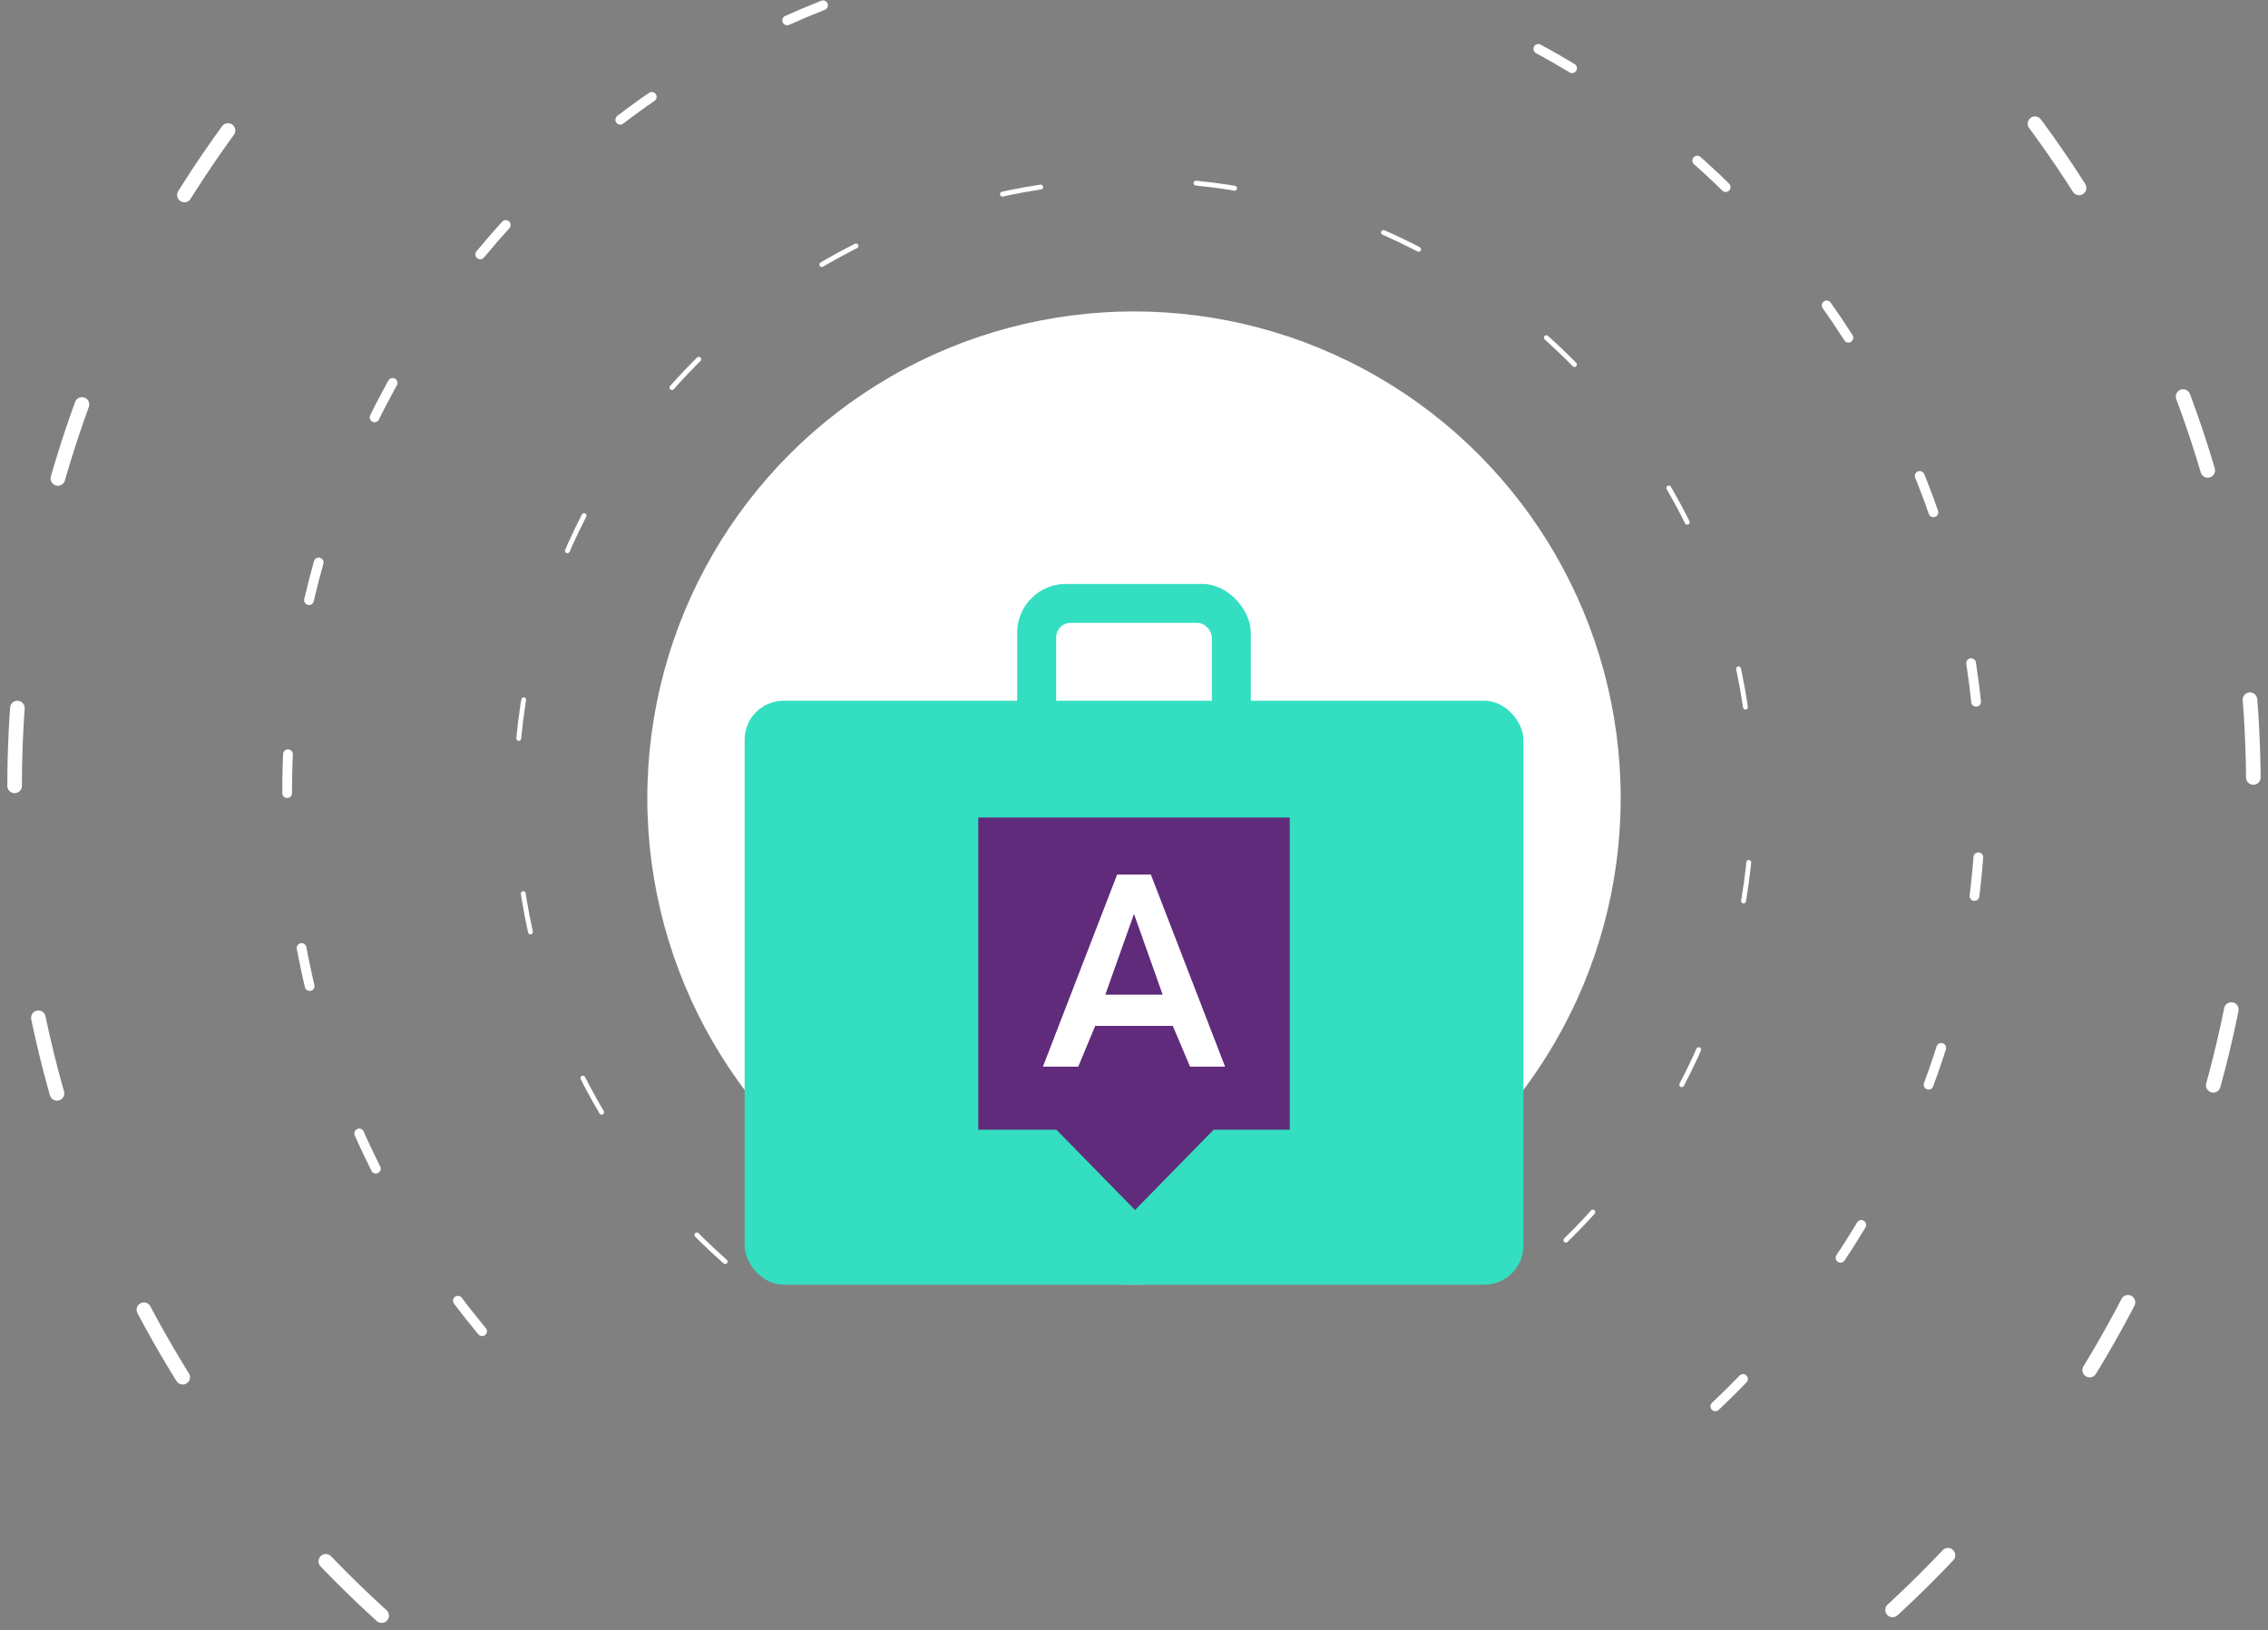
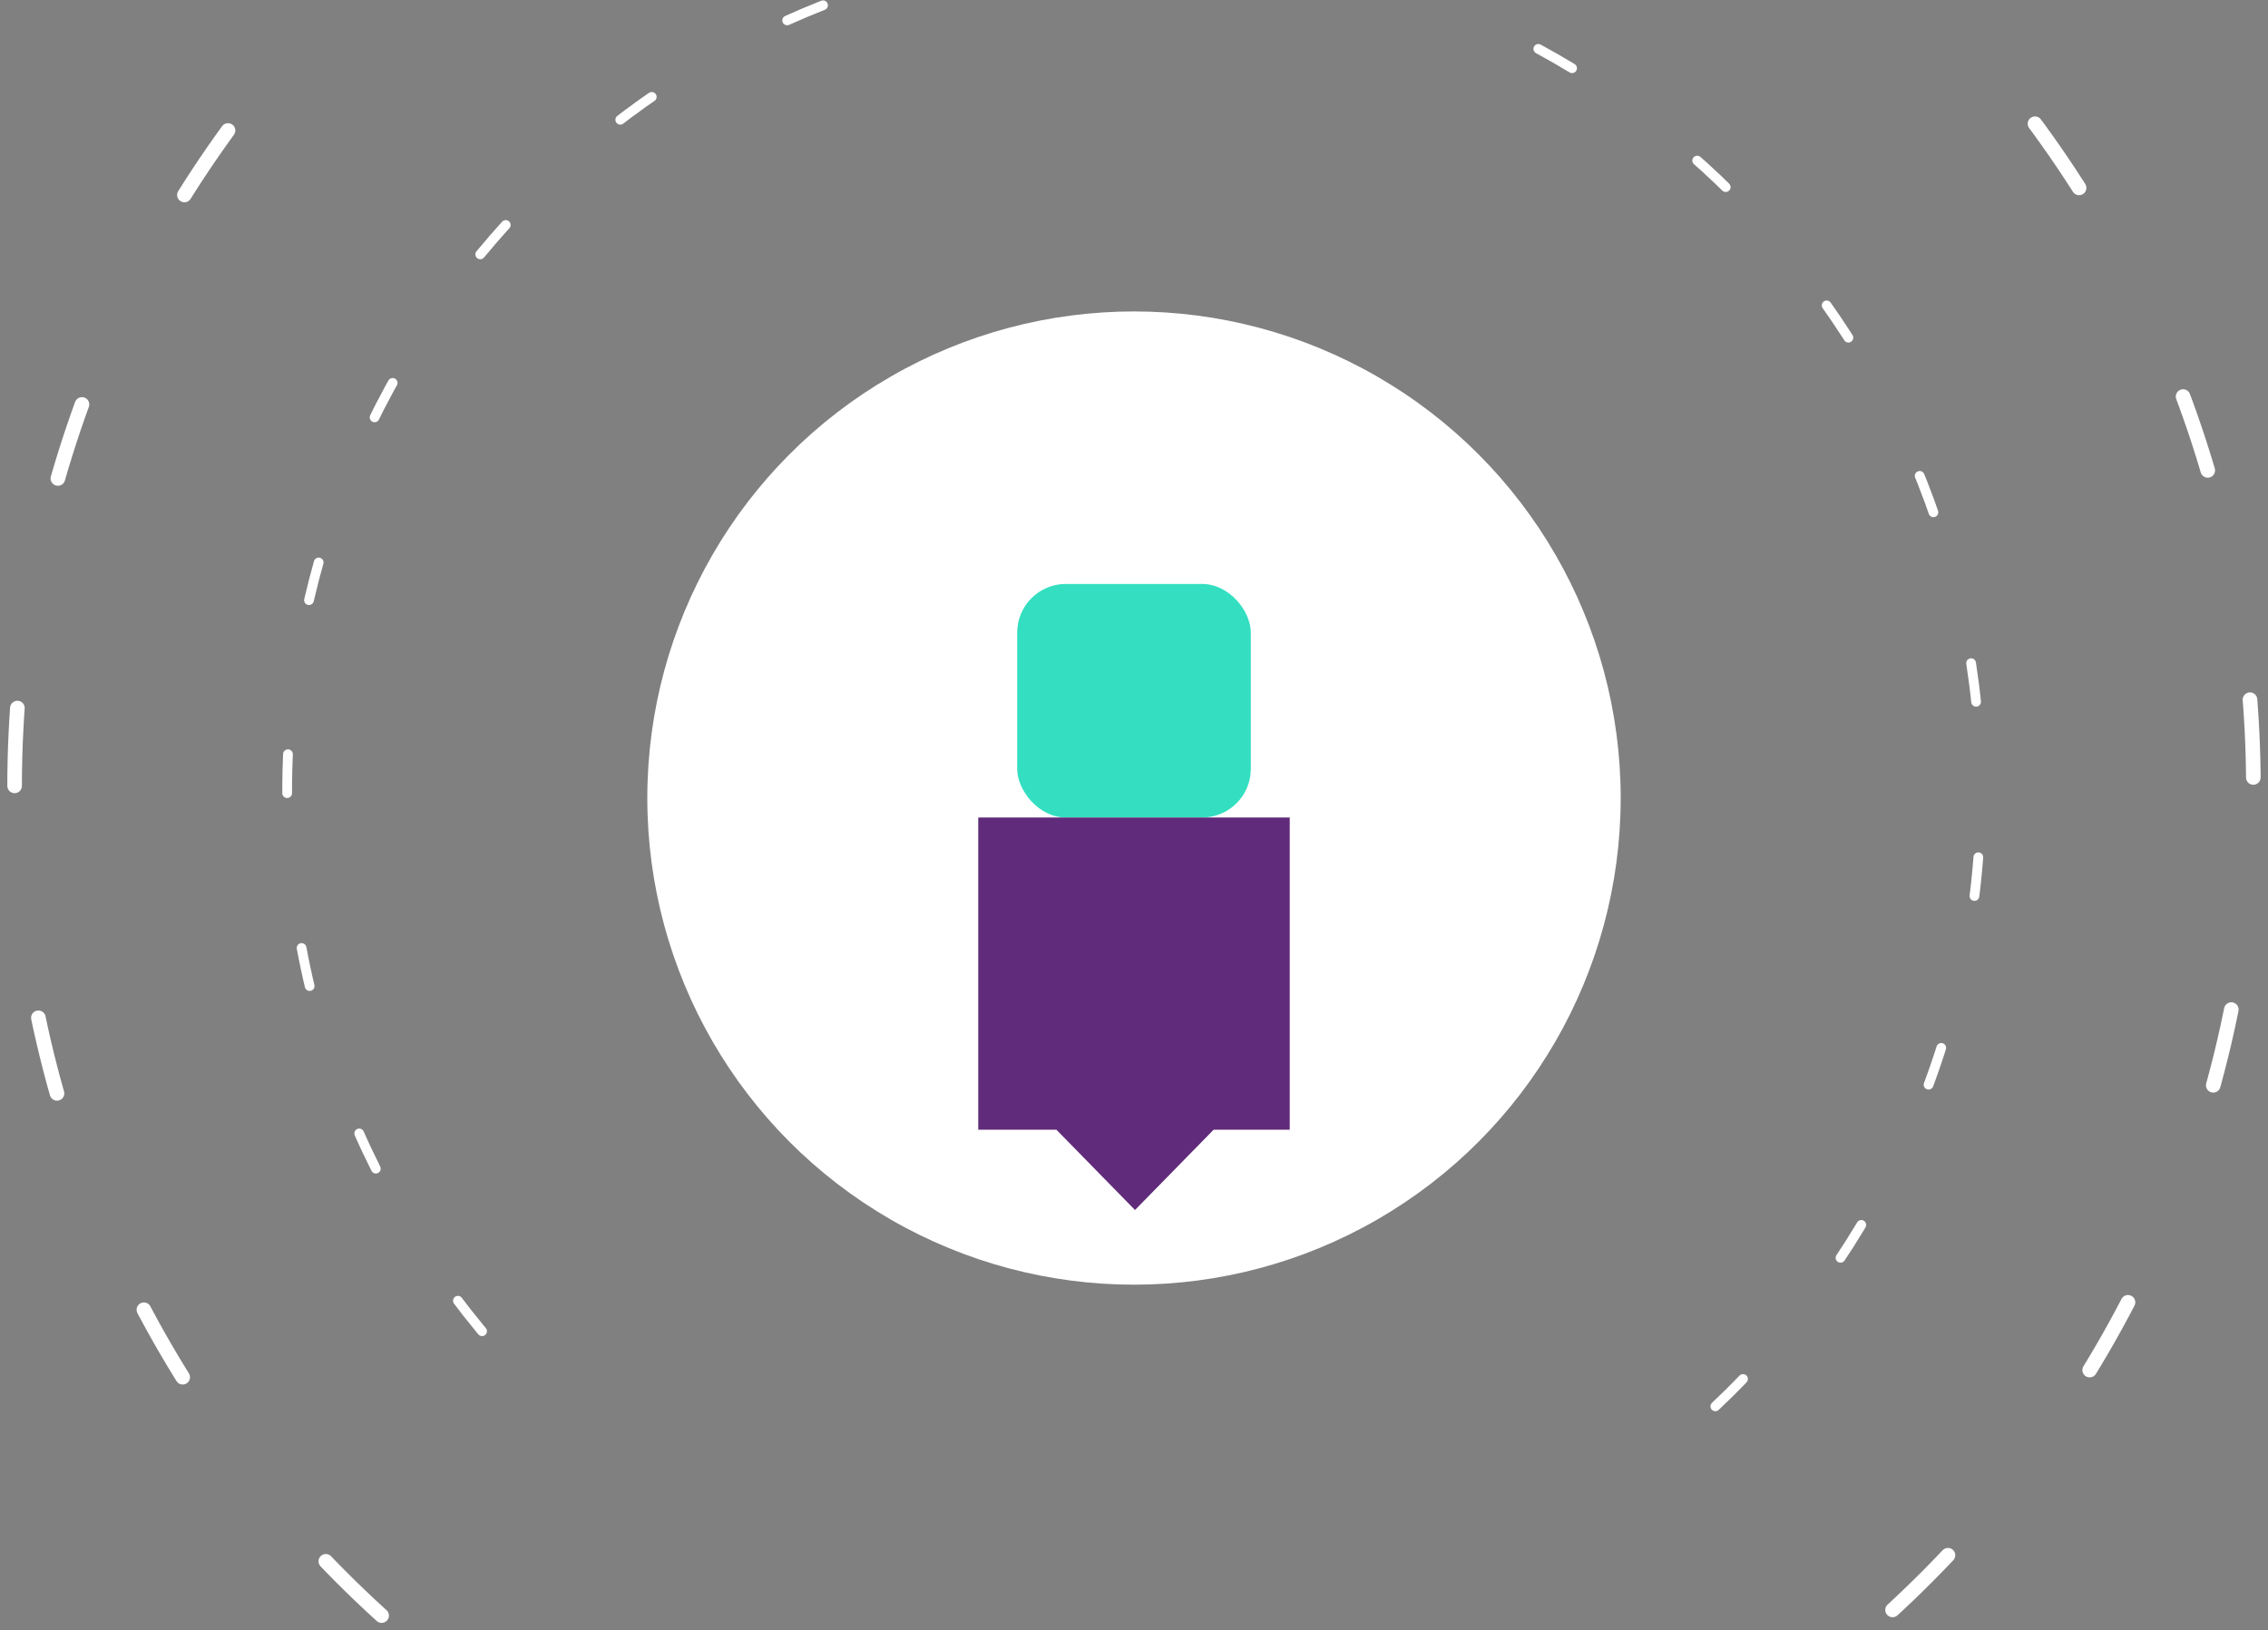
<svg xmlns="http://www.w3.org/2000/svg" width="466" height="335" viewBox="0 0 466 335" fill="none">
  <rect x="0" y="0" width="466" height="335" fill="#808080" stroke="none" />
  <path d="M352.449 289C386.038 257.332 407 212.458 407 162.697C407 66.767 329.098 -11 233 -11C136.902 -11 59 66.767 59 162.697C59 212.458 79.962 257.332 113.551 289" stroke="white" stroke-width="2" stroke-linecap="round" stroke-linejoin="round" stroke-dasharray="8 32" />
  <path d="M78.41 332C32.086 289.956 3 229.286 3 161.827C3 34.897 105.975 -68 233 -68C360.025 -68 463 34.897 463 161.827C463 229.286 433.914 289.956 387.59 332" stroke="white" stroke-width="3" stroke-linecap="round" stroke-linejoin="round" stroke-dasharray="16 48" />
-   <path d="M149 259.254C122.631 235.983 106 201.934 106 164C106 93.86 162.86 37 233 37C303.14 37 360 93.86 360 164C360 201.934 343.369 235.983 317 259.254" stroke="white" stroke-linecap="round" stroke-linejoin="round" stroke-dasharray="8 32" />
  <circle cx="233" cy="164" r="100" fill="white" />
  <rect x="209" y="120" width="48" height="48" rx="10" fill="#33DFC0" />
-   <rect x="217" y="128" width="32" height="40" rx="3" fill="white" />
-   <rect x="153" y="144" width="160" height="120" rx="8" fill="#33DFC0" />
  <path d="M265 168H201V232.153H217.056L233.207 248.655L249.359 232.153H265V168Z" fill="#602B7A" />
-   <path d="M244.521 219.2L240.971 210.823H225.028L221.538 219.2H214.283L229.533 179.721H236.465L251.717 219.2H244.521ZM227.107 204.406H238.891L232.999 187.812L227.107 204.406Z" fill="white" />
</svg>